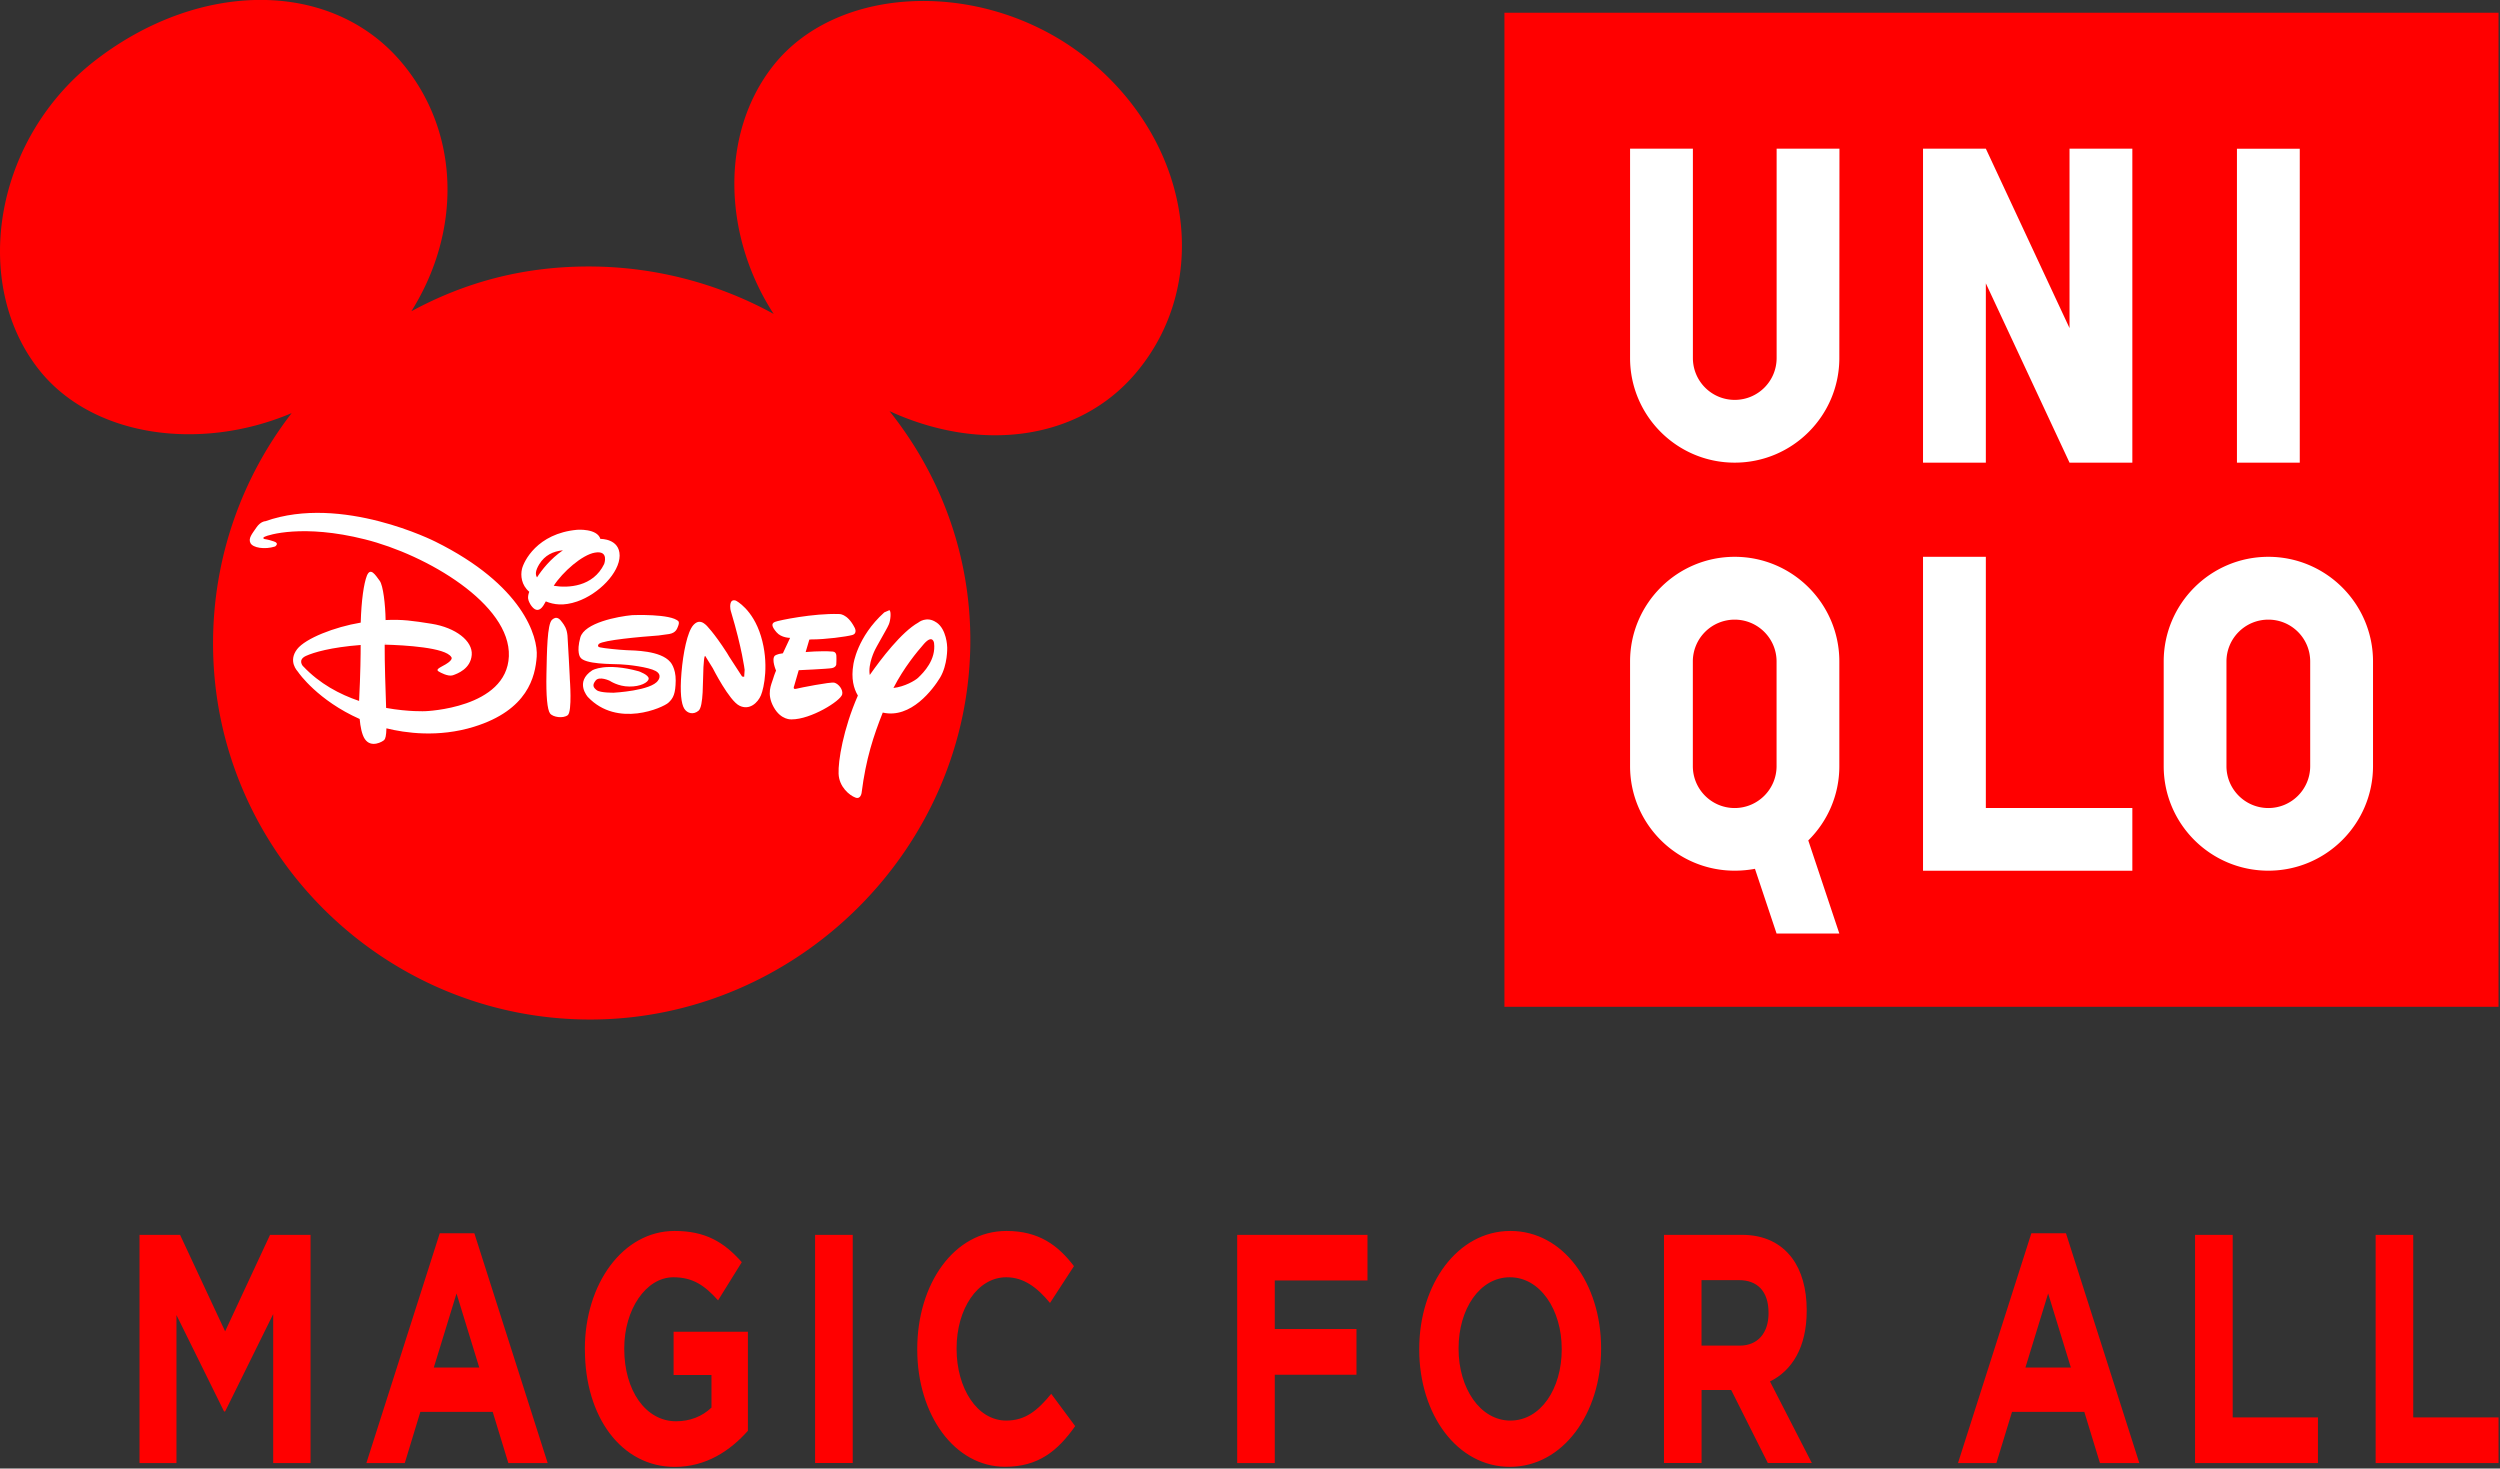
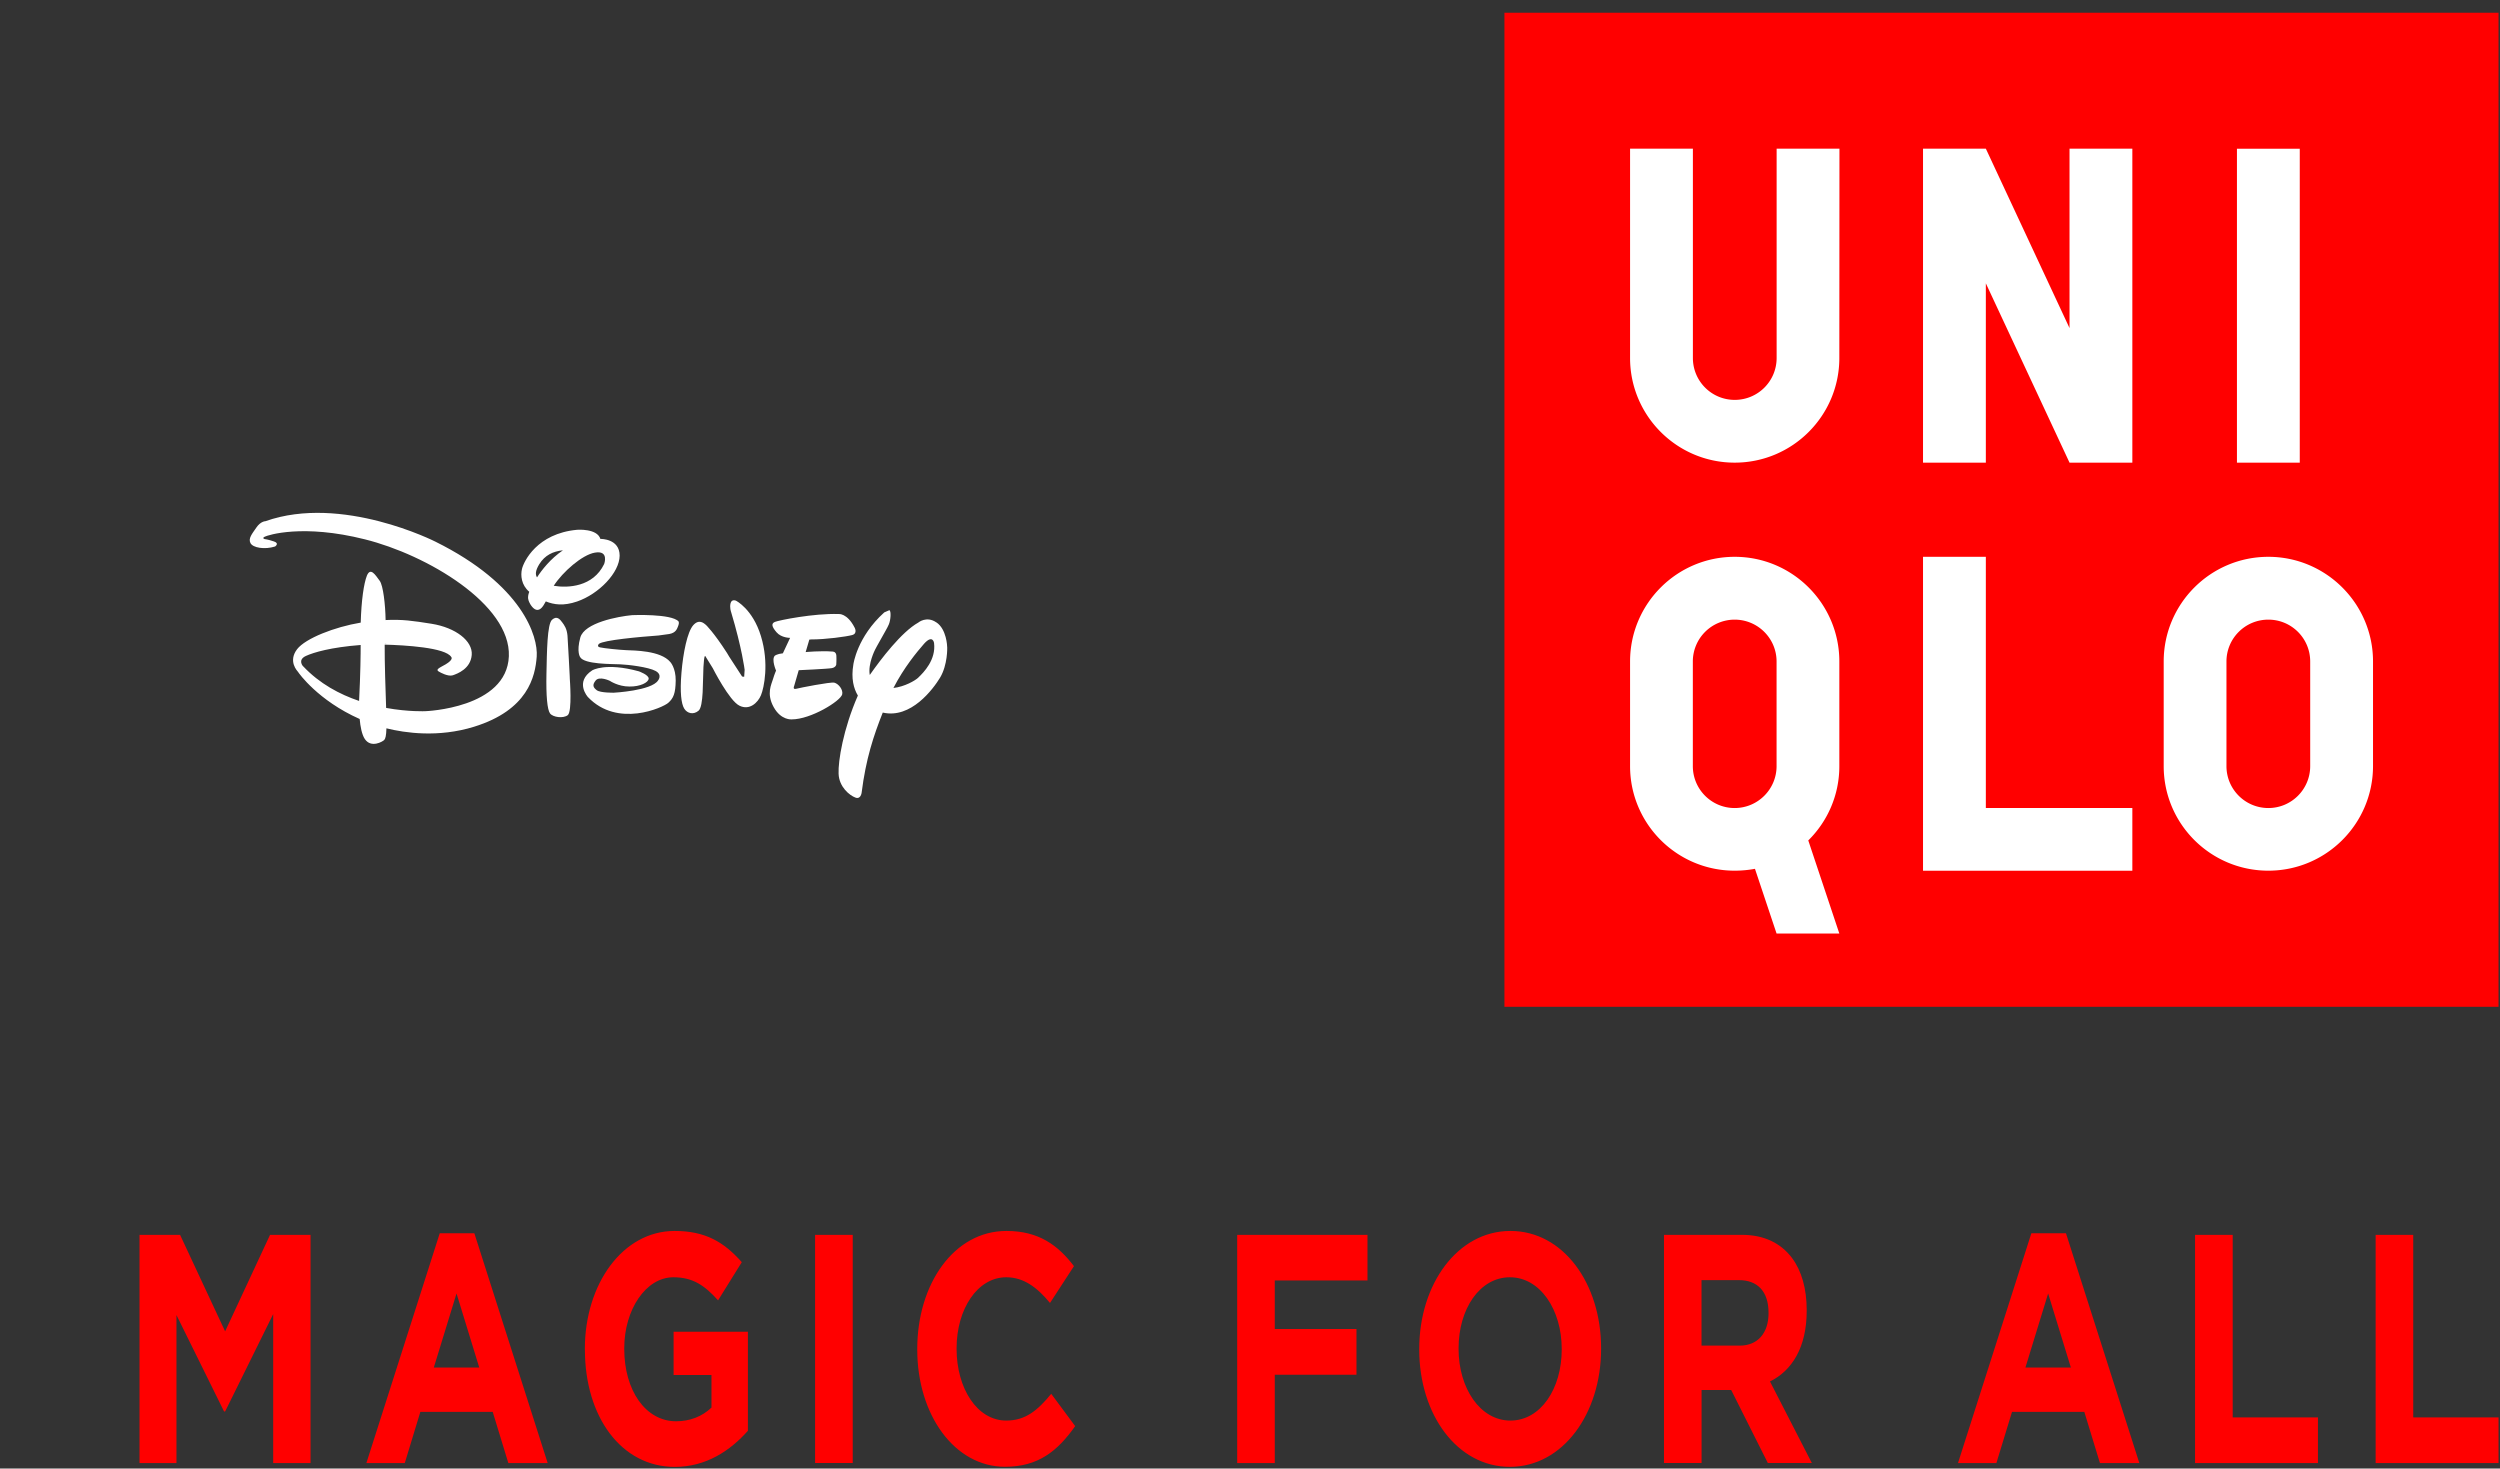
<svg xmlns="http://www.w3.org/2000/svg" width="429" height="252" fill="none">
  <rect width="100%" height="100%" fill="#333333" stroke="none" />
  <g clip-path="url(#clip0_3729_17330)">
-     <path d="M187.46 10.79c-17.19-14.54-43.52-13.98-54.88.61-8.95 11.48-8.61 28.92.18 42.47a65.868 65.868 0 00-31.74-8.14c-11.44 0-21.37 2.78-30.43 7.68 8.66-13.81 8.41-30.82-1.76-42.8-11.97-14.09-34.36-14.09-52.25-.42C-1.07 23.67-4.99 48.45 6.57 63.29c9.06 11.63 27.61 14.33 43.48 7.6-8.46 10.95-13.49 24.67-13.49 39.53 0 35.58 29.13 64.53 64.71 64.53s65.24-29.49 65.24-65.08c0-14.86-5.22-28.48-13.87-39.32 15.6 7.15 32.41 5.08 42.22-6.48 12.96-15.26 9.81-38.73-7.39-53.27" fill="red" />
    <path d="M52.02 114.35s-1.03-1.09.47-1.79c1.37-.62 4.27-1.48 9.4-1.88 0 1.57-.03 4.87-.27 9.6-3.31-1.12-6.78-2.95-9.59-5.94m14-3.87v-.02c.55-.03.39 0 0 .02zm8.67-17.53s-16.04-8.15-29.16-3.5c0 0-.81 0-1.55 1.09-.75 1.1-1.42 1.86-1.01 2.66.41.82 2.44 1.15 4.22.59 0 0 .82-.54-.2-.87-1.03-.35-1.57-.4-1.57-.4s-.56-.14 0-.41c.54-.28 6.53-2.23 17.18.45 10.63 2.65 25.06 11.14 24.71 20.07-.36 8.94-14.32 9.42-14.32 9.42s-2.87.14-6.74-.56c-.1-2.9-.27-7.8-.25-10.86 3.39.09 10.44.48 11.43 2.13 0 0 .45.4-.95 1.24-1.05.62-1.97.9-1.01 1.35 0 0 1.39.81 2.22.54.81-.28 3.06-1.11 3.25-3.5.19-2.39-2.76-4.68-6.88-5.34-3.24-.51-4.99-.78-7.9-.64-.04-2.65-.42-5.94-1.01-6.73-.76-1.03-1.58-2.38-2.2-.89-.53 1.36-.95 4.22-1.06 8.06-4.5.75-9.46 2.7-10.91 4.55-1.61 2.11.04 3.75.16 3.92.12.2 3.43 4.9 10.57 8.07.11 1.27.37 2.67.88 3.43 1.09 1.62 3.07.44 3.33.17.2-.2.35-.73.38-2 3.18.79 8.9 1.63 15.03-.27 9.25-2.86 10.51-8.61 10.76-12.04.25-3.4-2.37-12.29-17.42-19.74m28.99 3.86c-1.9 3.94-6.23 4.14-8.65 3.73 1.53-2.38 4.89-5.33 7.07-5.69 2.48-.43 1.58 1.97 1.58 1.97m-11.12 0c.95-1.52 2.33-2.19 4.05-2.37-2.15 1.46-3.64 3.39-4.45 4.65-.3-.48-.3-1.14.4-2.28zm10.55-4.32h-.07c-.57-1.84-3.99-1.57-3.99-1.57-6.91.63-9.17 5.46-9.47 6.72-.26 1.11-.12 2.76 1.25 3.92-.4 1.04-.11 1.52 0 1.79.14.34.75 1.38 1.44 1.32.49-.06.84-.4 1.4-1.46 1.39.57 3.05.81 5.36.02 3.74-1.28 7.29-4.95 7.31-7.87 0-2.94-3.25-2.87-3.25-2.87m-5.3 24.03s.43 5.57-.35 6.21c-.79.61-2.55.36-3.04-.29-.48-.64-.7-3.03-.62-6.81.08-3.78.12-8.51.96-9.27.84-.75 1.36-.07 1.74.44.38.51.8 1.09.91 2.28.09 1.2.38 6.91.38 6.91m15.24-6.93c-3.27.24-9.42.79-10.23 1.44 0 0-.45.47.2.6.64.15 3.28.43 4.53.48 1.25.06 5.86.04 7.52 2.03 0 0 .95.99.93 3.19-.03 2.22-.39 3.03-1.28 3.82-.87.79-8.7 4.36-13.79-1 0 0-2.33-2.57.75-4.58 0 0 2.27-1.4 8 .17 0 0 1.74.62 1.68 1.27-.06.64-1.42 1.37-3.32 1.34-1.92 0-3.35-.98-3.35-.98s-1.77-.85-2.42-.06c-.63.78-.43 1.2.18 1.67.62.47 2.93.43 2.93.43s6.46-.34 7.59-2.1c0 0 .81-.96-.42-1.63-1.24-.68-4.74-1.09-6.07-1.14-1.34-.07-6.15.03-6.87-1.23 0 0-.67-.85.02-3.37.7-2.53 6.43-3.61 8.9-3.84 0 0 6.71-.28 7.95 1.07 0 0 .17.24-.04.75-.2.51-.38 1.21-1.55 1.42m10.28 3.87l2.22 3.42.36.05.08-1.19s-.44-3.66-2.33-9.95c0 0-.28-.75-.08-1.5.2-.74.92-.42.92-.42s2.87 1.42 4.29 6.09c1.42 4.65.53 8.88 0 10.14-.53 1.27-1.96 2.65-3.69 1.79-1.74-.83-4.58-6.44-4.58-6.44l-1.28-2.07s-.2-.39-.32 1.89c-.13 2.29.05 6.77-.85 7.49-.87.73-1.93.46-2.44-.36-.51-.82-.77-2.76-.48-6.17.28-3.4 1.01-7.01 2.02-8.15 1.01-1.13 1.84-.33 2.18-.05 0 0 1.31 1.23 3.61 4.81m14.13-2.29l-.63 2.14s2.64-.25 4.58-.09c0 0 .64-.05.69.7.04.75-.02 1.54-.02 1.54s-.05.45-.73.6c-.7.14-5.71.36-5.71.36l-.79 2.73s-.3.62.35.46c.65-.17 5.92-1.21 6.55-1.05.73.19 1.54 1.21 1.35 2.01-.29 1.15-5.4 4.3-8.67 4.29 0 0-1.83.18-3.09-2.11-1.28-2.31-.38-3.89-.12-4.79.27-.9.53-1.47.53-1.47s-.83-1.9-.22-2.55c0 0 .36-.31 1.39-.42l1.24-2.65s-1.49.02-2.33-.96c-.85-.99-.92-1.51-.27-1.78.67-.28 6.66-1.49 10.93-1.35 0 0 1.45-.19 2.74 2.33 0 0 .57 1.01-.43 1.28-1.01.27-4.55.76-7.03.75m18.39 6.55c-.55.52-2.35 1.56-4.27 1.78 1.82-3.53 4.03-6.18 5.25-7.58 1.5-1.68 1.72-.15 1.72-.15.37 2.89-1.79 5.08-2.71 5.95m3.12-9.46c-1.69-1.19-3.12.02-3.12.02-2.87 1.61-6.4 6.25-8.32 8.99-.35-1.91.92-4.36.92-4.36l.29-.55c1.54-2.77 1.76-3.08 2.07-3.79.3-.71.43-2.28.08-2.42l-.87.38c-4.69 4.23-5.3 8.91-5.3 8.91-.42 2.44.05 4.16.77 5.36-2.53 5.77-3.4 11.27-3.31 13.4.08 2.3 1.9 3.74 2.87 4.1.93.38 1.08-.81 1.08-.81.74-5.87 2.06-9.81 3.63-13.77 4.84 1.12 8.65-4.04 9.84-6 1.32-2.22 1.22-5.16 1.22-5.16 0-.27-.12-3.13-1.83-4.3" fill="#fff" />
    <path d="M428.75 2.18H258.16v170.59h170.59V2.18z" fill="red" />
    <path d="M394.64 25.52h-10.78v53.87h10.78V25.52zm-79.01 35.91c0 9.91-8.04 17.96-17.96 17.96-9.91 0-17.95-8.05-17.95-17.96V25.51h10.78v35.92c0 3.98 3.21 7.19 7.18 7.19 3.97 0 7.19-3.2 7.19-7.19V25.51h10.78m50.26 123.91h-35.92V95.55h10.78v43.1h25.14m0-59.26h-10.78l-14.36-30.77v30.77h-10.78V25.51h10.78l14.36 30.79V25.51h10.78v53.88zm-68.24 16.16c-9.91 0-17.95 8.05-17.95 17.96v17.96c0 9.91 8.04 17.94 17.95 17.94 1.2 0 2.35-.11 3.48-.32l3.71 11.11h10.77l-5.33-15.98c3.29-3.25 5.33-7.75 5.33-12.75v-17.96c0-9.91-8.05-17.96-17.96-17.96zm7.19 35.92c0 3.96-3.22 7.19-7.19 7.19s-7.18-3.22-7.18-7.19v-17.96a7.18 7.18 0 017.18-7.18c3.96 0 7.19 3.21 7.19 7.18v17.96zm84.39-35.92c-9.92 0-17.96 8.05-17.96 17.96v17.96c0 9.91 8.04 17.94 17.96 17.94 9.91 0 17.95-8.04 17.96-17.94v-17.96c0-9.91-8.06-17.96-17.96-17.96zm7.18 35.92c0 3.96-3.2 7.19-7.18 7.19-3.97 0-7.19-3.22-7.19-7.19v-17.96c0-3.96 3.21-7.18 7.19-7.18 3.97 0 7.18 3.21 7.18 7.18v17.96z" fill="#fff" />
-     <path d="M23.94 211.9h6.96l7.73 16.56 7.71-16.56h6.95v39.16h-6.41V225.5l-8.25 16.71h-.18l-8.17-16.55v25.4h-6.34m51.51-39.43h5.95l12.58 39.43h-6.75l-2.68-8.78H72.13l-2.67 8.78h-6.59l12.59-39.43h-.01zm6.79 23.04l-3.9-12.71-3.9 12.71h7.8zm18.12-3.08v-.12c0-11.12 6.5-20.24 15.4-20.24 5.28 0 8.47 1.9 11.53 5.36l-4.07 6.55c-2.27-2.52-4.28-3.96-7.67-3.96-4.7 0-8.43 5.53-8.43 12.18v.11c0 7.16 3.69 12.42 8.89 12.42 2.34 0 4.45-.79 6.08-2.35v-5.59h-6.5v-7.43h12.75v17c-3.02 3.41-7.17 6.2-12.54 6.2-9.15 0-15.43-8.55-15.43-20.12m45.96-19.7h-6.46v39.15h6.46V211.9zm11.07 19.69v-.12c0-11.12 6.29-20.24 15.31-20.24 5.54 0 8.85 2.46 11.58 6.04l-4.11 6.32c-2.26-2.75-4.58-4.41-7.51-4.41-4.95 0-8.52 5.47-8.52 12.18v.11c0 6.72 3.49 12.3 8.52 12.3 3.35 0 5.41-1.79 7.72-4.59l4.11 5.54c-3.03 4.31-6.37 6.98-12.04 6.98-8.64 0-15.06-8.89-15.06-20.12m54.9-19.68h22.36v7.83h-15.91v8.33h14.02v7.84h-14.02v15.16h-6.45V211.9zm31.24 19.69v-.12c0-11.12 6.59-20.24 15.65-20.24 9.05 0 15.56 9 15.56 20.13v.11c0 11.13-6.59 20.24-15.65 20.24s-15.56-9-15.56-20.12zm24.45 0v-.12c0-6.71-3.69-12.29-8.89-12.29-5.2 0-8.81 5.47-8.81 12.18v.11c0 6.72 3.69 12.3 8.89 12.3 5.21 0 8.81-5.47 8.81-12.18zm17.54-19.69h13.42c3.73 0 6.63 1.4 8.56 3.97 1.63 2.18 2.52 5.25 2.52 8.94v.12c0 6.32-2.56 10.29-6.3 12.13l7.18 13.99h-7.55l-6.29-12.53h-5.08v12.53h-6.45V211.9h-.01zm13 19.01c3.15 0 4.95-2.23 4.95-5.54v-.11c0-3.69-1.93-5.59-5.07-5.59h-6.43v11.24h6.55zm50.04-19.28h5.95l12.59 39.43h-6.76l-2.68-8.78h-12.41l-2.68 8.78h-6.59l12.59-39.43h-.01zm6.79 23.04l-3.9-12.71-3.9 12.71h7.8zm21.31-22.77h6.46v31.32h14.63v7.84h-21.09V211.9zm30.99 0h6.45v31.32h14.64v7.84h-21.09V211.9z" fill="red" />
+     <path d="M23.94 211.9h6.96l7.73 16.56 7.71-16.56h6.95v39.16h-6.41V225.5l-8.25 16.71h-.18l-8.17-16.55v25.4h-6.34m51.51-39.43h5.95l12.58 39.43h-6.75l-2.68-8.78H72.13l-2.67 8.78h-6.59l12.59-39.43h-.01zm6.79 23.04l-3.9-12.71-3.9 12.71h7.8zm18.12-3.08v-.12c0-11.12 6.5-20.24 15.4-20.24 5.28 0 8.47 1.9 11.53 5.36l-4.07 6.55c-2.27-2.52-4.28-3.96-7.67-3.96-4.7 0-8.43 5.53-8.43 12.18v.11c0 7.16 3.69 12.42 8.89 12.42 2.34 0 4.45-.79 6.08-2.35v-5.59h-6.5v-7.43h12.75v17c-3.02 3.41-7.17 6.2-12.54 6.2-9.15 0-15.43-8.55-15.43-20.12m45.96-19.7h-6.46v39.15h6.46V211.9zm11.07 19.69v-.12c0-11.12 6.29-20.24 15.31-20.24 5.54 0 8.85 2.46 11.58 6.04l-4.11 6.32c-2.26-2.75-4.58-4.41-7.51-4.41-4.95 0-8.52 5.47-8.52 12.18v.11c0 6.72 3.49 12.3 8.52 12.3 3.35 0 5.41-1.79 7.72-4.59l4.11 5.54c-3.03 4.31-6.37 6.98-12.04 6.98-8.64 0-15.06-8.89-15.06-20.12m54.9-19.68h22.36v7.83h-15.91v8.33h14.02v7.84h-14.02v15.16h-6.45V211.9zm31.24 19.69v-.12c0-11.12 6.59-20.24 15.65-20.24 9.05 0 15.56 9 15.56 20.13v.11c0 11.13-6.59 20.24-15.65 20.24s-15.56-9-15.56-20.12m24.45 0v-.12c0-6.71-3.69-12.29-8.89-12.29-5.2 0-8.81 5.47-8.81 12.18v.11c0 6.72 3.69 12.3 8.89 12.3 5.21 0 8.81-5.47 8.81-12.18zm17.54-19.69h13.42c3.73 0 6.63 1.4 8.56 3.97 1.63 2.18 2.52 5.25 2.52 8.94v.12c0 6.32-2.56 10.29-6.3 12.13l7.18 13.99h-7.55l-6.29-12.53h-5.08v12.53h-6.45V211.9h-.01zm13 19.01c3.15 0 4.95-2.23 4.95-5.54v-.11c0-3.69-1.93-5.59-5.07-5.59h-6.43v11.24h6.55zm50.04-19.28h5.95l12.59 39.43h-6.76l-2.68-8.78h-12.41l-2.68 8.78h-6.59l12.59-39.43h-.01zm6.79 23.04l-3.9-12.71-3.9 12.71h7.8zm21.31-22.77h6.46v31.32h14.63v7.84h-21.09V211.9zm30.99 0h6.45v31.32h14.64v7.84h-21.09V211.9z" fill="red" />
  </g>
  <defs>
    <clipPath id="clip0_3729_17330">
      <path fill="#fff" d="M0 0h428.75v251.72H0z" />
    </clipPath>
  </defs>
</svg>